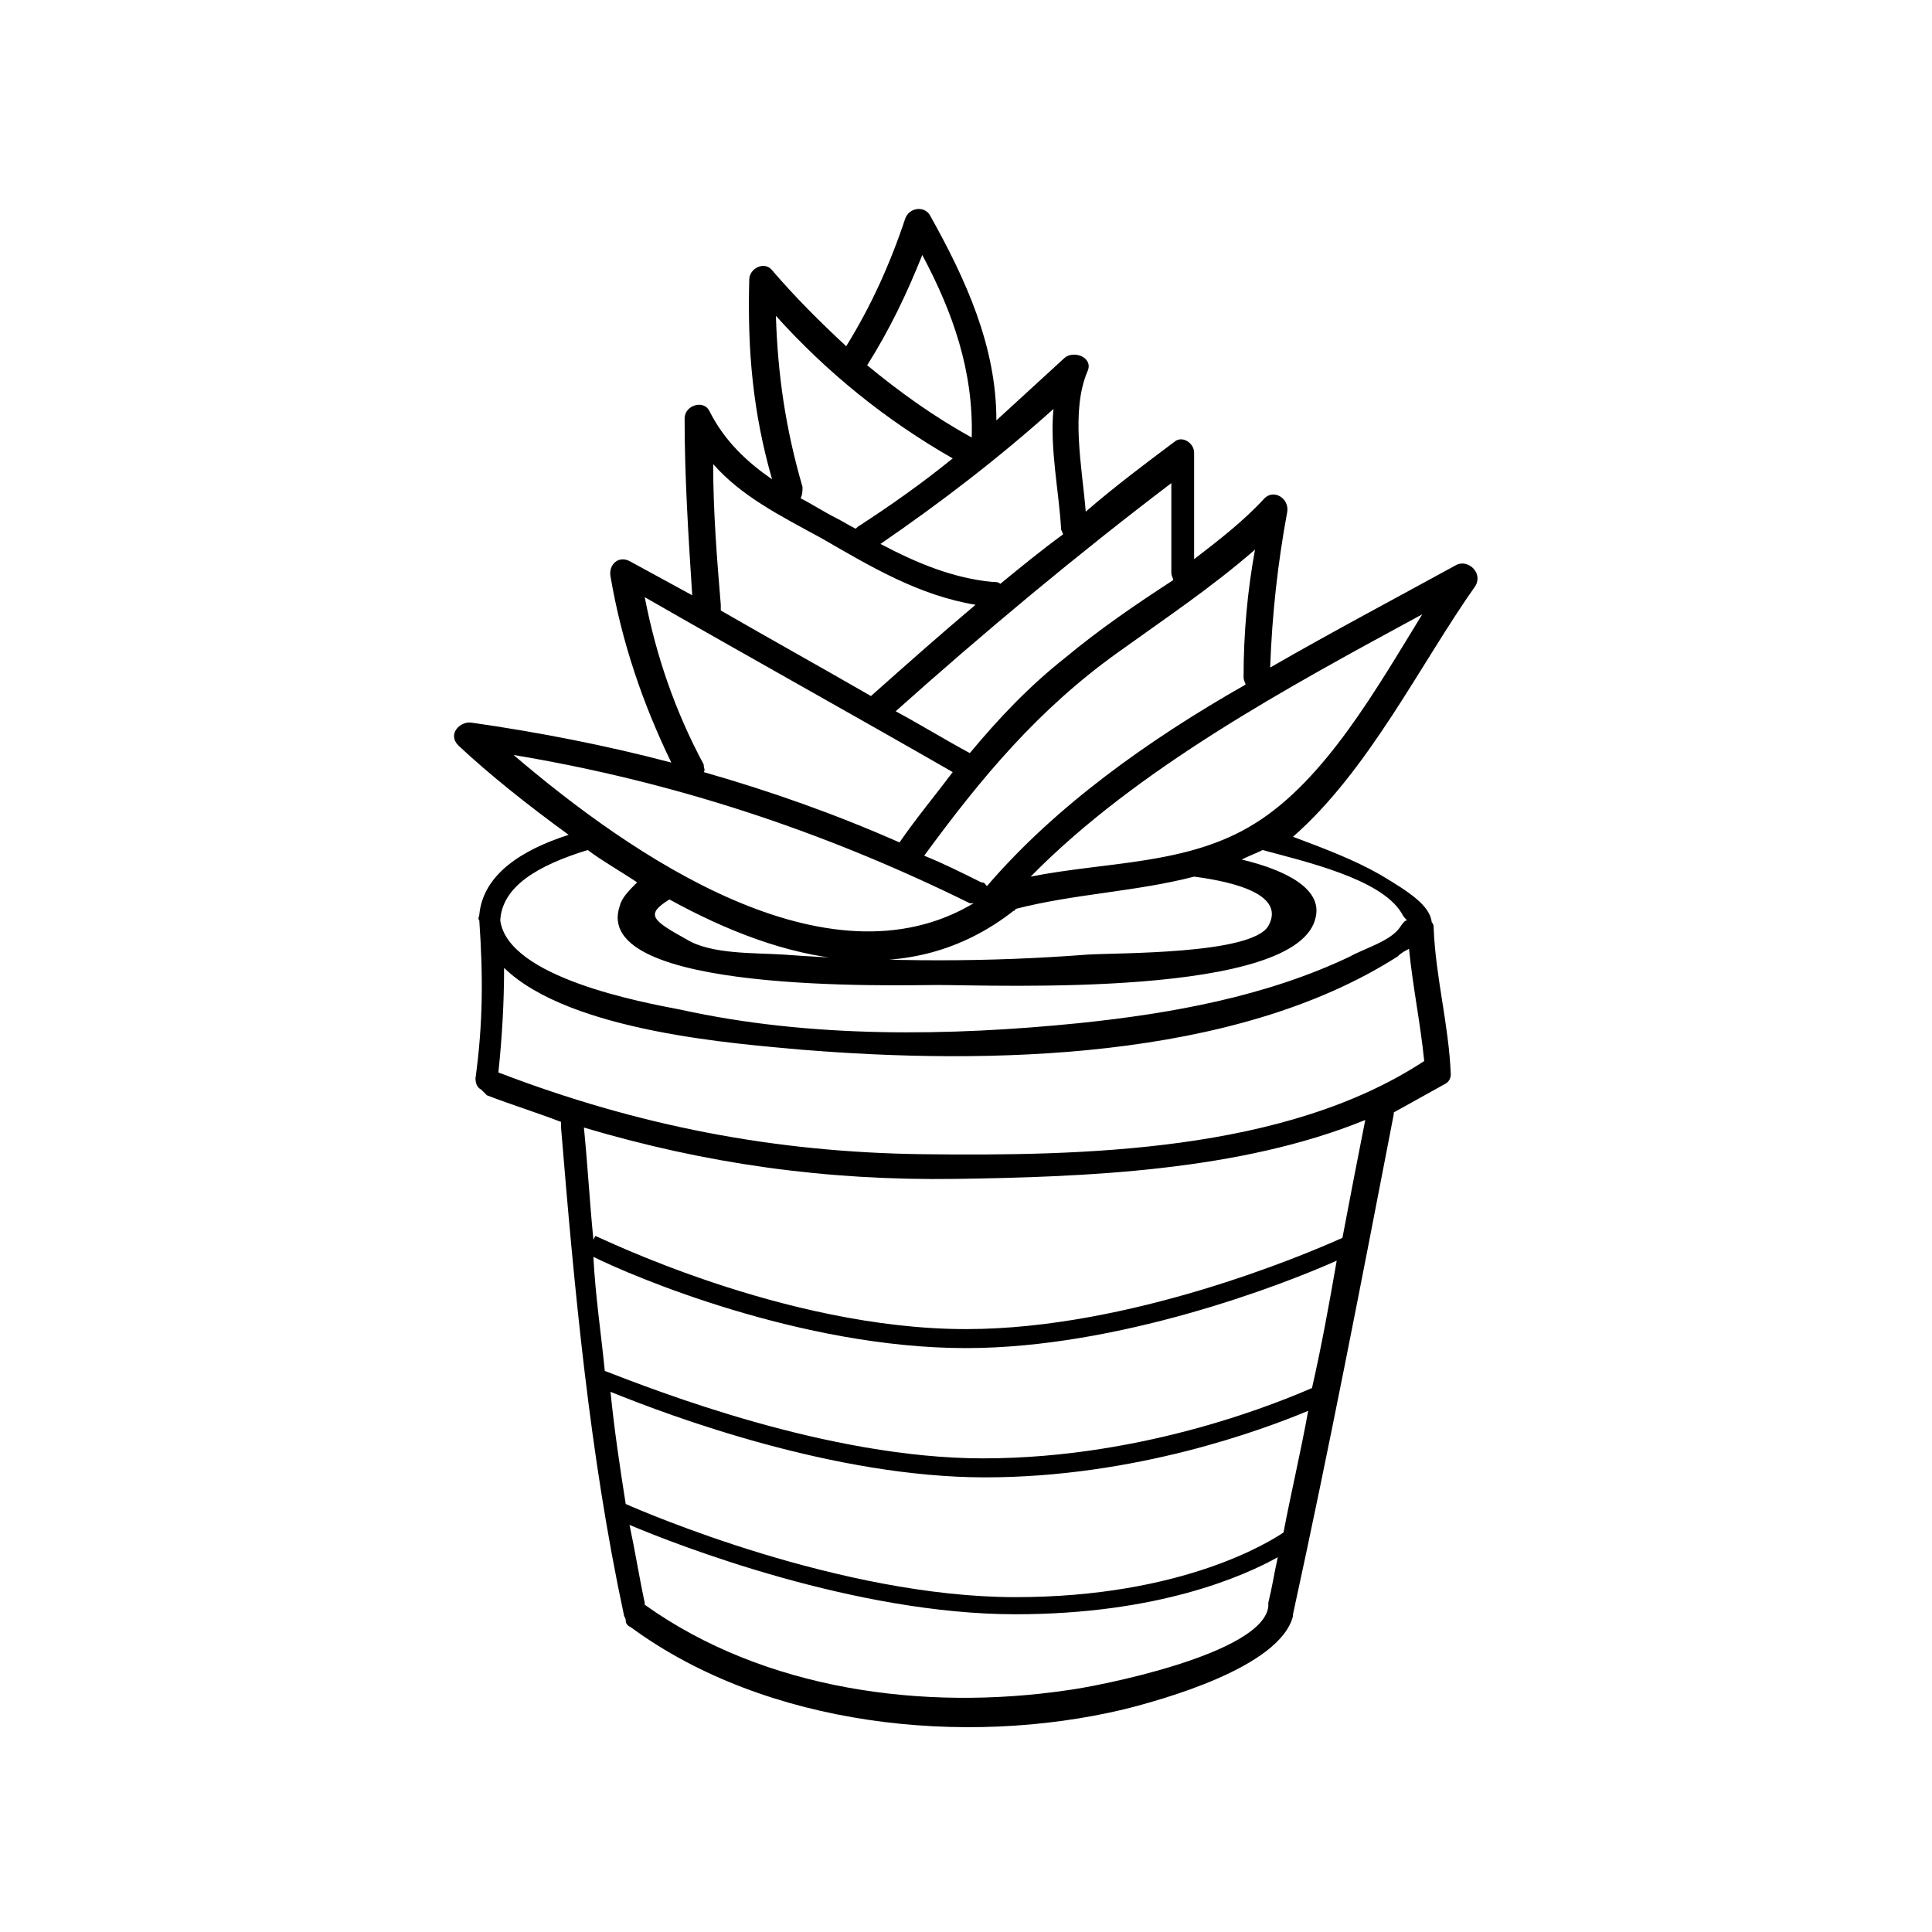
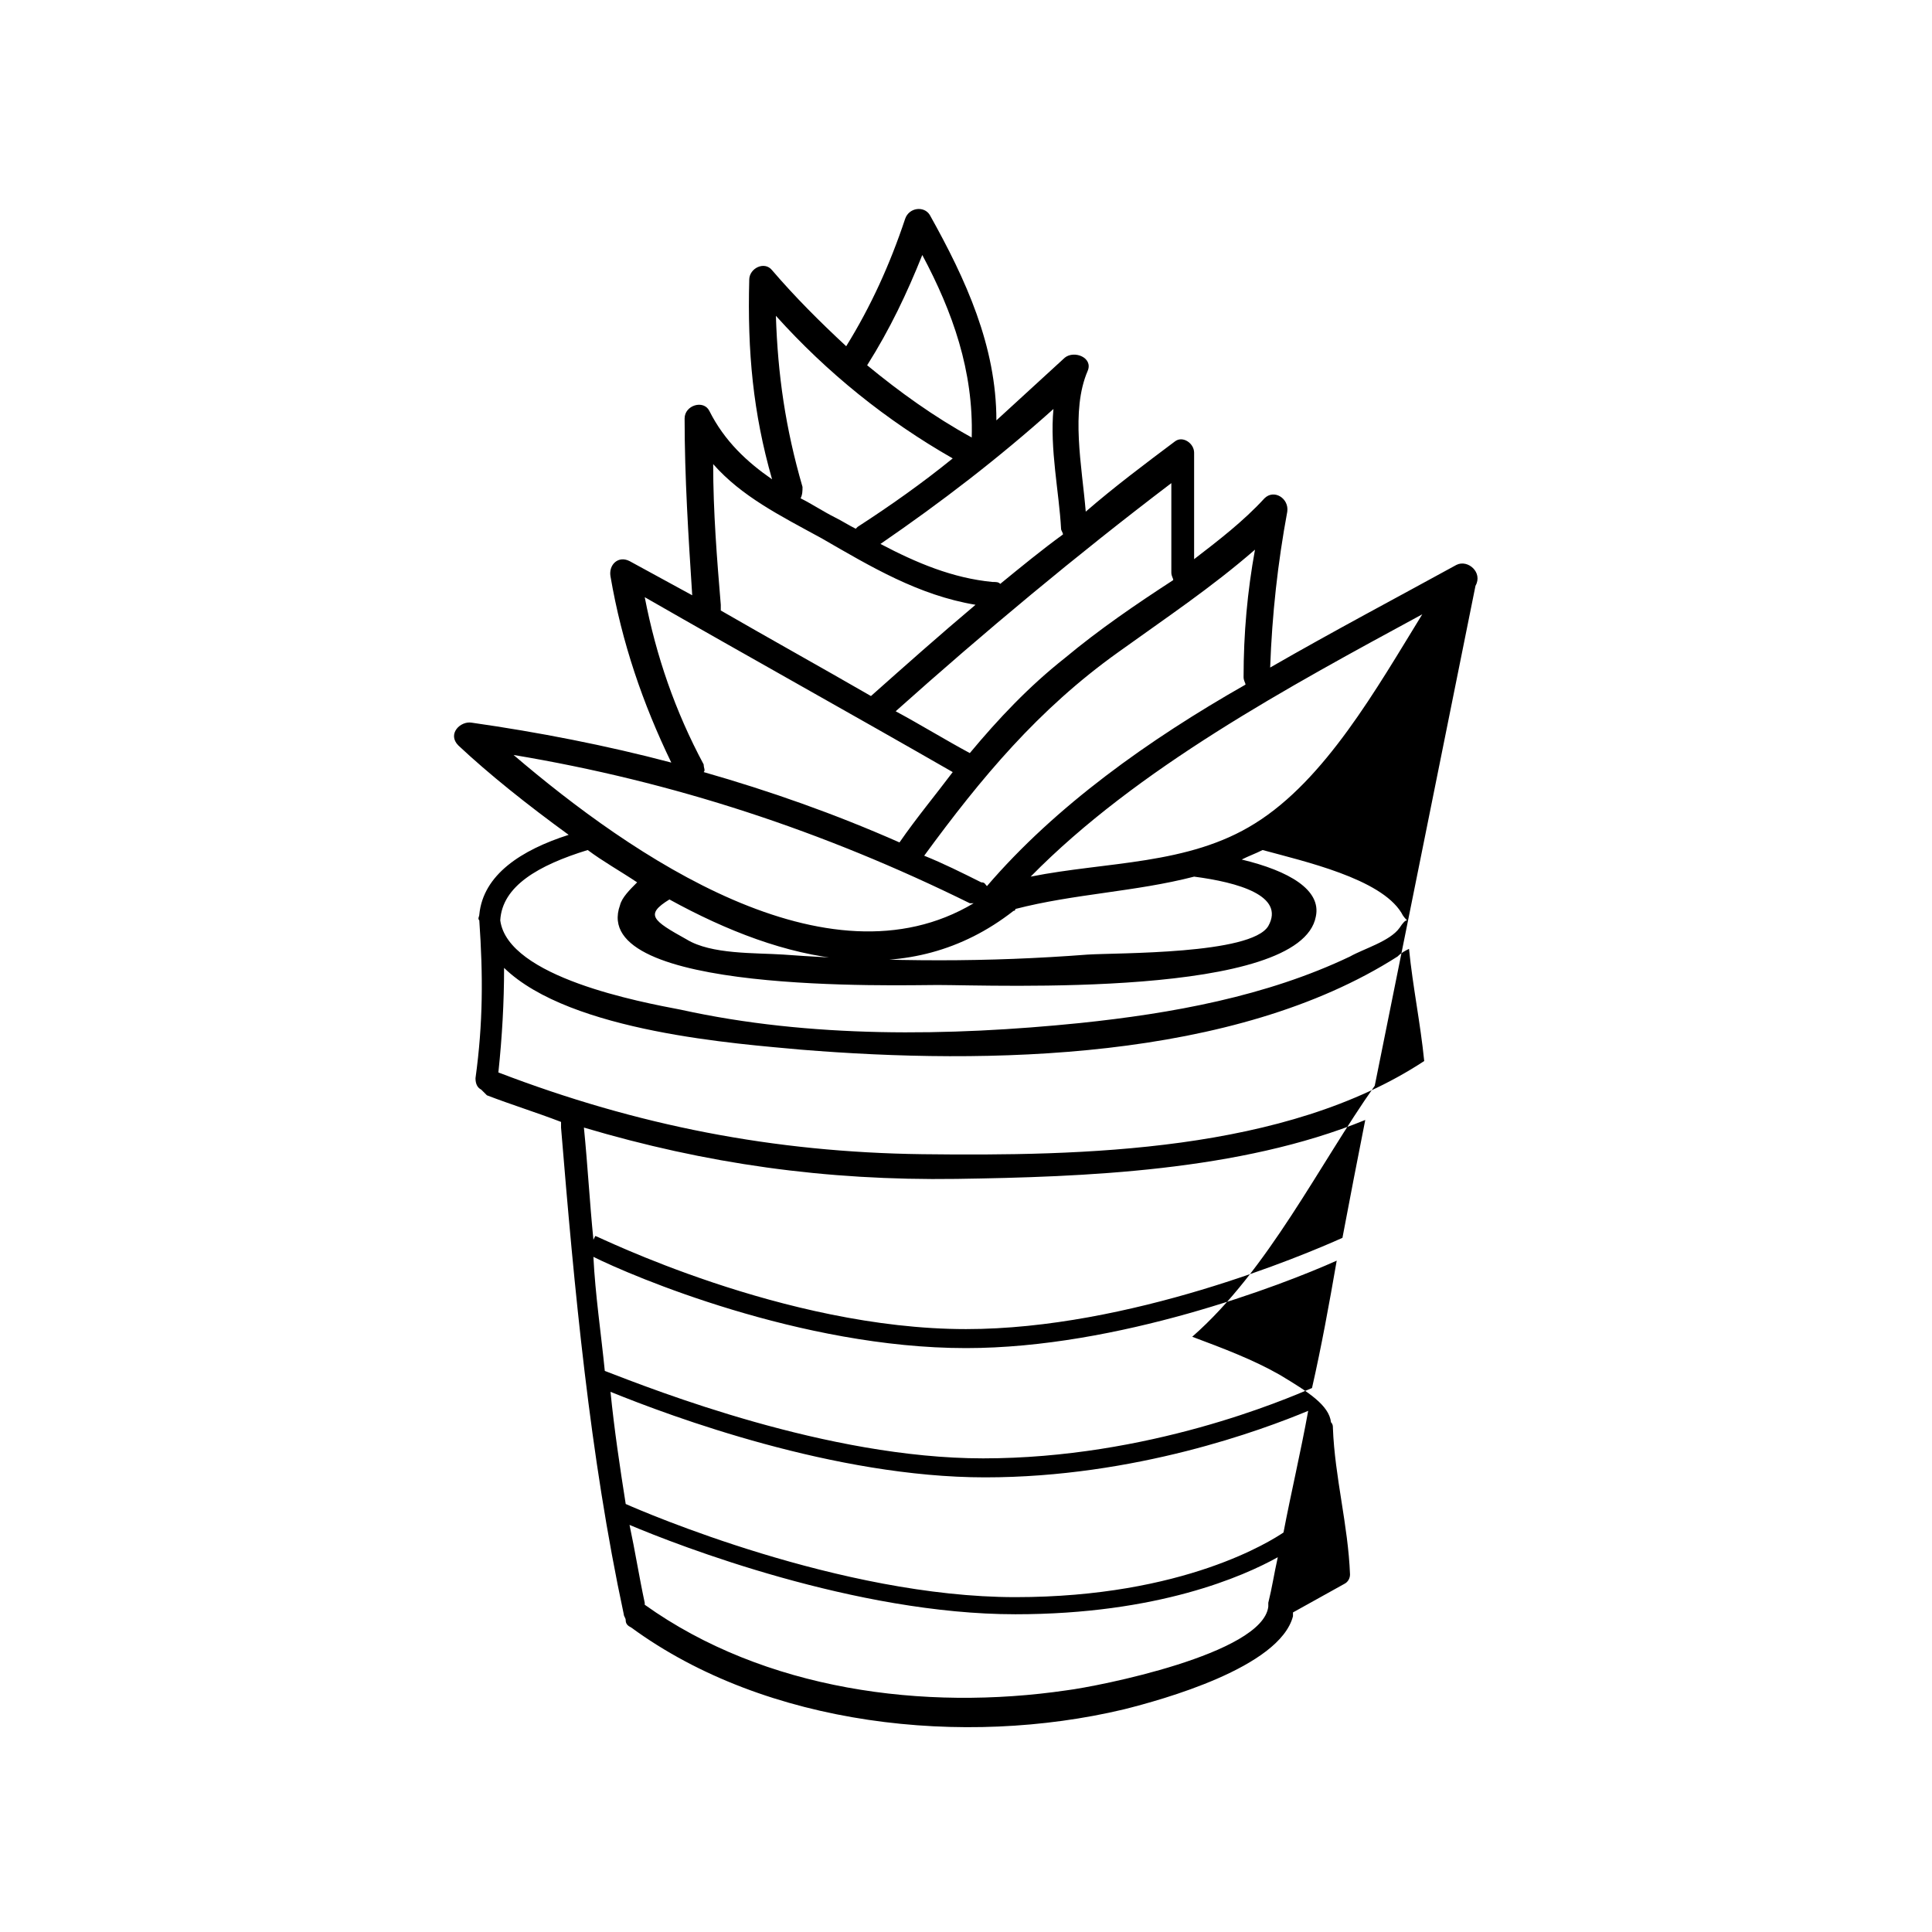
<svg xmlns="http://www.w3.org/2000/svg" fill="#000000" width="800px" height="800px" version="1.1" viewBox="144 144 512 512">
-   <path d="m535.02 299.24c2.016-3.527-2.016-7.055-5.039-5.543-15.617 8.566-32.746 17.633-49.375 27.207 0.504-14.105 2.016-27.711 4.535-41.312 0.504-3.527-3.527-6.047-6.047-3.527-5.543 6.047-12.09 11.082-18.641 16.121v-28.215c0-2.519-3.023-4.535-5.039-3.023-8.062 6.047-16.121 12.09-23.68 18.641-1.008-12.09-4.031-26.703 0.504-37.281 1.512-3.527-3.527-5.543-6.047-3.527-6.047 5.543-12.09 11.082-18.137 16.625 0-19.648-8.062-37.281-17.633-54.41-1.512-2.519-5.543-2.016-6.551 1.008-4.031 12.09-9.07 23.176-15.617 33.754-7.055-6.551-13.602-13.098-19.648-20.152-2.016-2.519-6.047-0.504-6.047 2.519-0.504 19.145 1.008 35.266 6.047 52.898-6.551-4.535-12.594-10.078-16.625-18.137-1.512-3.023-6.551-1.512-6.551 2.016 0 15.617 1.008 31.234 2.016 46.855-5.543-3.023-11.082-6.047-16.625-9.07-3.023-1.512-5.543 1.008-5.039 4.031 3.023 17.633 8.566 33.754 16.121 49.375-17.129-4.535-35.266-8.062-52.898-10.578-3.023-0.504-6.551 3.023-3.527 6.047 8.062 7.559 18.137 15.617 29.223 23.68-12.594 4.031-22.672 10.578-23.68 21.16 0 0.504-0.504 1.008 0 1.512 1.008 14.609 1.008 27.207-1.008 41.816 0 1.512 0.504 2.519 1.512 3.023 0.504 0.504 1.008 1.008 1.512 1.512 6.551 2.519 13.098 4.535 19.648 7.055v1.512c3.527 42.824 7.559 86.656 16.625 128.98 0 0.504 0.504 1.008 0.504 1.512 0 1.008 0.504 1.512 1.512 2.016 35.77 26.199 88.168 31.738 130.49 21.664 10.078-2.519 41.312-11.082 44.84-24.688v-0.504c9.574-43.832 18.137-88.168 26.703-132.5v-0.504c4.535-2.519 9.07-5.039 13.602-7.559 1.008-0.504 1.512-1.512 1.512-2.519-0.504-13.098-4.031-25.695-4.535-38.793 0-0.504 0-1.008-0.504-1.512-0.504-4.535-6.047-8.062-13.602-12.594-7.055-4.031-15.113-7.055-23.176-10.078 20.152-17.641 33.758-45.852 48.367-66.508zm-14.105 7.555c-12.09 19.648-25.695 43.832-44.336 55.418-17.633 11.082-39.297 10.078-59.449 14.105 28.211-28.715 68.516-50.379 103.79-69.523zm-199.51 75.57c30.23 16.625 63.48 24.688 91.191 3.023 0.504 0 0.504-0.504 0.504-0.504 15.617-4.031 31.738-4.535 47.359-8.566 11.586 1.512 24.184 5.039 19.648 13.098-4.535 7.559-39.801 7.055-47.863 7.559-13.098 1.008-26.199 1.512-39.297 1.512-13.602 0-27.711-0.504-41.312-1.512-7.559-0.504-19.145 0-25.695-4.031-9.066-5.035-11.082-6.547-4.535-10.578zm155.18-92.699c-2.016 11.082-3.023 22.168-3.023 33.754 0 1.008 0.504 1.512 0.504 2.016-25.695 14.609-50.383 32.242-68.52 53.402-0.504-0.504-0.504-1.008-1.512-1.008-5.039-2.519-10.078-5.039-15.113-7.055 15.113-20.656 30.23-38.793 51.387-53.906 12.598-9.066 24.688-17.125 36.277-27.203zm-22.168-17.633v23.68c0 1.008 0.504 1.512 0.504 2.016-10.078 6.551-19.648 13.098-28.719 20.656-9.574 7.559-17.633 16.121-25.191 25.191-6.551-3.527-13.098-7.559-19.648-11.082 23.68-21.164 47.863-41.316 73.055-60.461zm-31.238-19.648c-1.008 10.578 1.512 22.168 2.016 31.738 0 0.504 0.504 1.008 0.504 1.512-5.543 4.031-11.082 8.566-16.625 13.098-0.504-0.504-1.008-0.504-2.016-0.504-10.578-1.008-20.152-5.039-29.727-10.078 16.125-11.078 31.238-22.668 45.848-35.766zm-34.762-40.809c8.062 15.113 13.602 30.73 13.098 48.367-10.078-5.543-19.145-12.09-27.711-19.145 6.051-9.574 10.582-19.148 14.613-29.223zm8.062 53.906c-8.062 6.551-16.625 12.594-25.191 18.137l-0.504 0.504c-2.016-1.008-3.527-2.016-5.543-3.023-3.023-1.512-6.047-3.527-9.07-5.039 0.504-1.008 0.504-2.016 0.504-3.023-4.535-15.617-6.551-29.727-7.055-45.344 13.605 15.117 29.227 27.715 46.859 37.789zm-34.762 21.16c13.098 7.559 25.695 15.113 40.809 17.633-9.574 8.062-18.641 16.121-27.711 24.184-13.098-7.559-26.703-15.113-39.801-22.672v-1.512c-1.008-12.09-2.016-24.688-2.016-37.281 7.559 8.566 17.633 13.602 28.719 19.648zm-46.855 15.617c27.207 15.617 54.41 30.73 81.617 46.352-4.535 6.047-9.574 12.09-14.105 18.641-17.129-7.559-34.258-13.602-51.891-18.641 0.504-0.504 0-1.008 0-2.016-7.562-14.105-12.598-28.715-15.621-44.336zm86.152 81.113h1.008c-38.793 23.176-90.688-12.594-121.92-39.297 42.316 7.055 82.117 20.152 120.91 39.297zm79.098 185.4v0.504 0.504c-1.512 12.594-45.344 21.16-53.402 22.168-37.785 5.543-80.105 0-111.85-22.672v-0.504c-1.512-7.055-2.519-13.602-4.031-20.656 13.098 5.543 59.953 23.68 102.27 23.68 37.785 0 60.457-10.078 69.527-15.113-1.008 4.535-1.512 8.062-2.519 12.09zm4.027-18.641c-3.023 2.016-26.199 17.129-71.039 17.129-46.352 0-98.746-22.672-103.28-24.688-1.512-9.574-3.023-19.648-4.031-29.727 16.121 6.551 59.449 22.672 99.25 22.672s73.555-12.594 85.648-17.633c-2.012 11.086-4.531 21.668-6.547 32.246zm7.559-38.289c-7.055 3.023-43.328 18.641-87.16 18.641-41.312 0-87.16-18.137-100.26-23.176-1.008-10.078-2.519-20.152-3.023-30.23 10.078 5.039 54.914 24.184 98.746 24.184 40.305 0 83.633-16.625 98.242-23.176-2.012 11.59-4.027 22.676-6.547 33.758zm8.062-39.801c-10.078 4.535-56.426 24.184-99.754 24.184-48.367 0-97.738-24.688-98.242-24.688l-0.504 1.008c-1.008-10.078-1.512-19.648-2.519-29.727 32.242 9.574 63.984 14.105 98.746 13.602 33.754-0.504 75.066-2.016 108.32-15.617-2.016 10.078-4.031 20.66-6.047 31.238zm21.664-46.855c-36.777 24.184-90.688 25.191-133 24.688-39.297-0.504-75.57-7.559-112.35-21.664 1.008-9.574 1.512-18.641 1.512-27.711 17.633 17.129 62.473 20.152 78.594 21.664 49.375 4.031 114.87 3.023 158.2-24.688 1.008-1.008 2.016-1.512 3.023-2.016 1.004 10.078 3.019 19.652 4.027 29.727zm-6.047-39.297c0.504 1.008 1.008 1.512 1.512 2.016-0.504 0-1.008 0.504-2.016 2.016-2.519 3.527-9.574 5.543-13.098 7.559-22.168 10.578-47.359 15.113-71.539 17.633-34.762 3.527-71.539 4.031-105.8-3.527-10.578-2.016-45.848-8.566-47.863-23.68 0.504-9.07 10.078-14.609 23.176-18.641 4.031 3.023 8.566 5.543 13.098 8.566-2.016 2.016-4.031 4.031-4.535 6.047-8.562 23.676 74.059 21.156 84.137 21.156 15.113 0 96.227 3.527 100.26-18.137 1.512-7.055-7.055-12.09-19.648-15.113 2.016-1.008 3.527-1.512 5.543-2.519 11.082 3.023 31.234 7.559 36.777 16.625z" />
+   <path d="m535.02 299.24c2.016-3.527-2.016-7.055-5.039-5.543-15.617 8.566-32.746 17.633-49.375 27.207 0.504-14.105 2.016-27.711 4.535-41.312 0.504-3.527-3.527-6.047-6.047-3.527-5.543 6.047-12.09 11.082-18.641 16.121v-28.215c0-2.519-3.023-4.535-5.039-3.023-8.062 6.047-16.121 12.09-23.68 18.641-1.008-12.09-4.031-26.703 0.504-37.281 1.512-3.527-3.527-5.543-6.047-3.527-6.047 5.543-12.09 11.082-18.137 16.625 0-19.648-8.062-37.281-17.633-54.41-1.512-2.519-5.543-2.016-6.551 1.008-4.031 12.09-9.07 23.176-15.617 33.754-7.055-6.551-13.602-13.098-19.648-20.152-2.016-2.519-6.047-0.504-6.047 2.519-0.504 19.145 1.008 35.266 6.047 52.898-6.551-4.535-12.594-10.078-16.625-18.137-1.512-3.023-6.551-1.512-6.551 2.016 0 15.617 1.008 31.234 2.016 46.855-5.543-3.023-11.082-6.047-16.625-9.07-3.023-1.512-5.543 1.008-5.039 4.031 3.023 17.633 8.566 33.754 16.121 49.375-17.129-4.535-35.266-8.062-52.898-10.578-3.023-0.504-6.551 3.023-3.527 6.047 8.062 7.559 18.137 15.617 29.223 23.68-12.594 4.031-22.672 10.578-23.68 21.16 0 0.504-0.504 1.008 0 1.512 1.008 14.609 1.008 27.207-1.008 41.816 0 1.512 0.504 2.519 1.512 3.023 0.504 0.504 1.008 1.008 1.512 1.512 6.551 2.519 13.098 4.535 19.648 7.055v1.512c3.527 42.824 7.559 86.656 16.625 128.98 0 0.504 0.504 1.008 0.504 1.512 0 1.008 0.504 1.512 1.512 2.016 35.77 26.199 88.168 31.738 130.49 21.664 10.078-2.519 41.312-11.082 44.84-24.688v-0.504v-0.504c4.535-2.519 9.07-5.039 13.602-7.559 1.008-0.504 1.512-1.512 1.512-2.519-0.504-13.098-4.031-25.695-4.535-38.793 0-0.504 0-1.008-0.504-1.512-0.504-4.535-6.047-8.062-13.602-12.594-7.055-4.031-15.113-7.055-23.176-10.078 20.152-17.641 33.758-45.852 48.367-66.508zm-14.105 7.555c-12.09 19.648-25.695 43.832-44.336 55.418-17.633 11.082-39.297 10.078-59.449 14.105 28.211-28.715 68.516-50.379 103.79-69.523zm-199.51 75.57c30.23 16.625 63.48 24.688 91.191 3.023 0.504 0 0.504-0.504 0.504-0.504 15.617-4.031 31.738-4.535 47.359-8.566 11.586 1.512 24.184 5.039 19.648 13.098-4.535 7.559-39.801 7.055-47.863 7.559-13.098 1.008-26.199 1.512-39.297 1.512-13.602 0-27.711-0.504-41.312-1.512-7.559-0.504-19.145 0-25.695-4.031-9.066-5.035-11.082-6.547-4.535-10.578zm155.18-92.699c-2.016 11.082-3.023 22.168-3.023 33.754 0 1.008 0.504 1.512 0.504 2.016-25.695 14.609-50.383 32.242-68.52 53.402-0.504-0.504-0.504-1.008-1.512-1.008-5.039-2.519-10.078-5.039-15.113-7.055 15.113-20.656 30.23-38.793 51.387-53.906 12.598-9.066 24.688-17.125 36.277-27.203zm-22.168-17.633v23.68c0 1.008 0.504 1.512 0.504 2.016-10.078 6.551-19.648 13.098-28.719 20.656-9.574 7.559-17.633 16.121-25.191 25.191-6.551-3.527-13.098-7.559-19.648-11.082 23.68-21.164 47.863-41.316 73.055-60.461zm-31.238-19.648c-1.008 10.578 1.512 22.168 2.016 31.738 0 0.504 0.504 1.008 0.504 1.512-5.543 4.031-11.082 8.566-16.625 13.098-0.504-0.504-1.008-0.504-2.016-0.504-10.578-1.008-20.152-5.039-29.727-10.078 16.125-11.078 31.238-22.668 45.848-35.766zm-34.762-40.809c8.062 15.113 13.602 30.73 13.098 48.367-10.078-5.543-19.145-12.09-27.711-19.145 6.051-9.574 10.582-19.148 14.613-29.223zm8.062 53.906c-8.062 6.551-16.625 12.594-25.191 18.137l-0.504 0.504c-2.016-1.008-3.527-2.016-5.543-3.023-3.023-1.512-6.047-3.527-9.07-5.039 0.504-1.008 0.504-2.016 0.504-3.023-4.535-15.617-6.551-29.727-7.055-45.344 13.605 15.117 29.227 27.715 46.859 37.789zm-34.762 21.16c13.098 7.559 25.695 15.113 40.809 17.633-9.574 8.062-18.641 16.121-27.711 24.184-13.098-7.559-26.703-15.113-39.801-22.672v-1.512c-1.008-12.09-2.016-24.688-2.016-37.281 7.559 8.566 17.633 13.602 28.719 19.648zm-46.855 15.617c27.207 15.617 54.41 30.73 81.617 46.352-4.535 6.047-9.574 12.09-14.105 18.641-17.129-7.559-34.258-13.602-51.891-18.641 0.504-0.504 0-1.008 0-2.016-7.562-14.105-12.598-28.715-15.621-44.336zm86.152 81.113h1.008c-38.793 23.176-90.688-12.594-121.92-39.297 42.316 7.055 82.117 20.152 120.91 39.297zm79.098 185.4v0.504 0.504c-1.512 12.594-45.344 21.16-53.402 22.168-37.785 5.543-80.105 0-111.85-22.672v-0.504c-1.512-7.055-2.519-13.602-4.031-20.656 13.098 5.543 59.953 23.68 102.27 23.68 37.785 0 60.457-10.078 69.527-15.113-1.008 4.535-1.512 8.062-2.519 12.09zm4.027-18.641c-3.023 2.016-26.199 17.129-71.039 17.129-46.352 0-98.746-22.672-103.28-24.688-1.512-9.574-3.023-19.648-4.031-29.727 16.121 6.551 59.449 22.672 99.25 22.672s73.555-12.594 85.648-17.633c-2.012 11.086-4.531 21.668-6.547 32.246zm7.559-38.289c-7.055 3.023-43.328 18.641-87.16 18.641-41.312 0-87.16-18.137-100.26-23.176-1.008-10.078-2.519-20.152-3.023-30.23 10.078 5.039 54.914 24.184 98.746 24.184 40.305 0 83.633-16.625 98.242-23.176-2.012 11.59-4.027 22.676-6.547 33.758zm8.062-39.801c-10.078 4.535-56.426 24.184-99.754 24.184-48.367 0-97.738-24.688-98.242-24.688l-0.504 1.008c-1.008-10.078-1.512-19.648-2.519-29.727 32.242 9.574 63.984 14.105 98.746 13.602 33.754-0.504 75.066-2.016 108.32-15.617-2.016 10.078-4.031 20.66-6.047 31.238zm21.664-46.855c-36.777 24.184-90.688 25.191-133 24.688-39.297-0.504-75.57-7.559-112.35-21.664 1.008-9.574 1.512-18.641 1.512-27.711 17.633 17.129 62.473 20.152 78.594 21.664 49.375 4.031 114.87 3.023 158.2-24.688 1.008-1.008 2.016-1.512 3.023-2.016 1.004 10.078 3.019 19.652 4.027 29.727zm-6.047-39.297c0.504 1.008 1.008 1.512 1.512 2.016-0.504 0-1.008 0.504-2.016 2.016-2.519 3.527-9.574 5.543-13.098 7.559-22.168 10.578-47.359 15.113-71.539 17.633-34.762 3.527-71.539 4.031-105.8-3.527-10.578-2.016-45.848-8.566-47.863-23.68 0.504-9.07 10.078-14.609 23.176-18.641 4.031 3.023 8.566 5.543 13.098 8.566-2.016 2.016-4.031 4.031-4.535 6.047-8.562 23.676 74.059 21.156 84.137 21.156 15.113 0 96.227 3.527 100.26-18.137 1.512-7.055-7.055-12.09-19.648-15.113 2.016-1.008 3.527-1.512 5.543-2.519 11.082 3.023 31.234 7.559 36.777 16.625z" />
</svg>